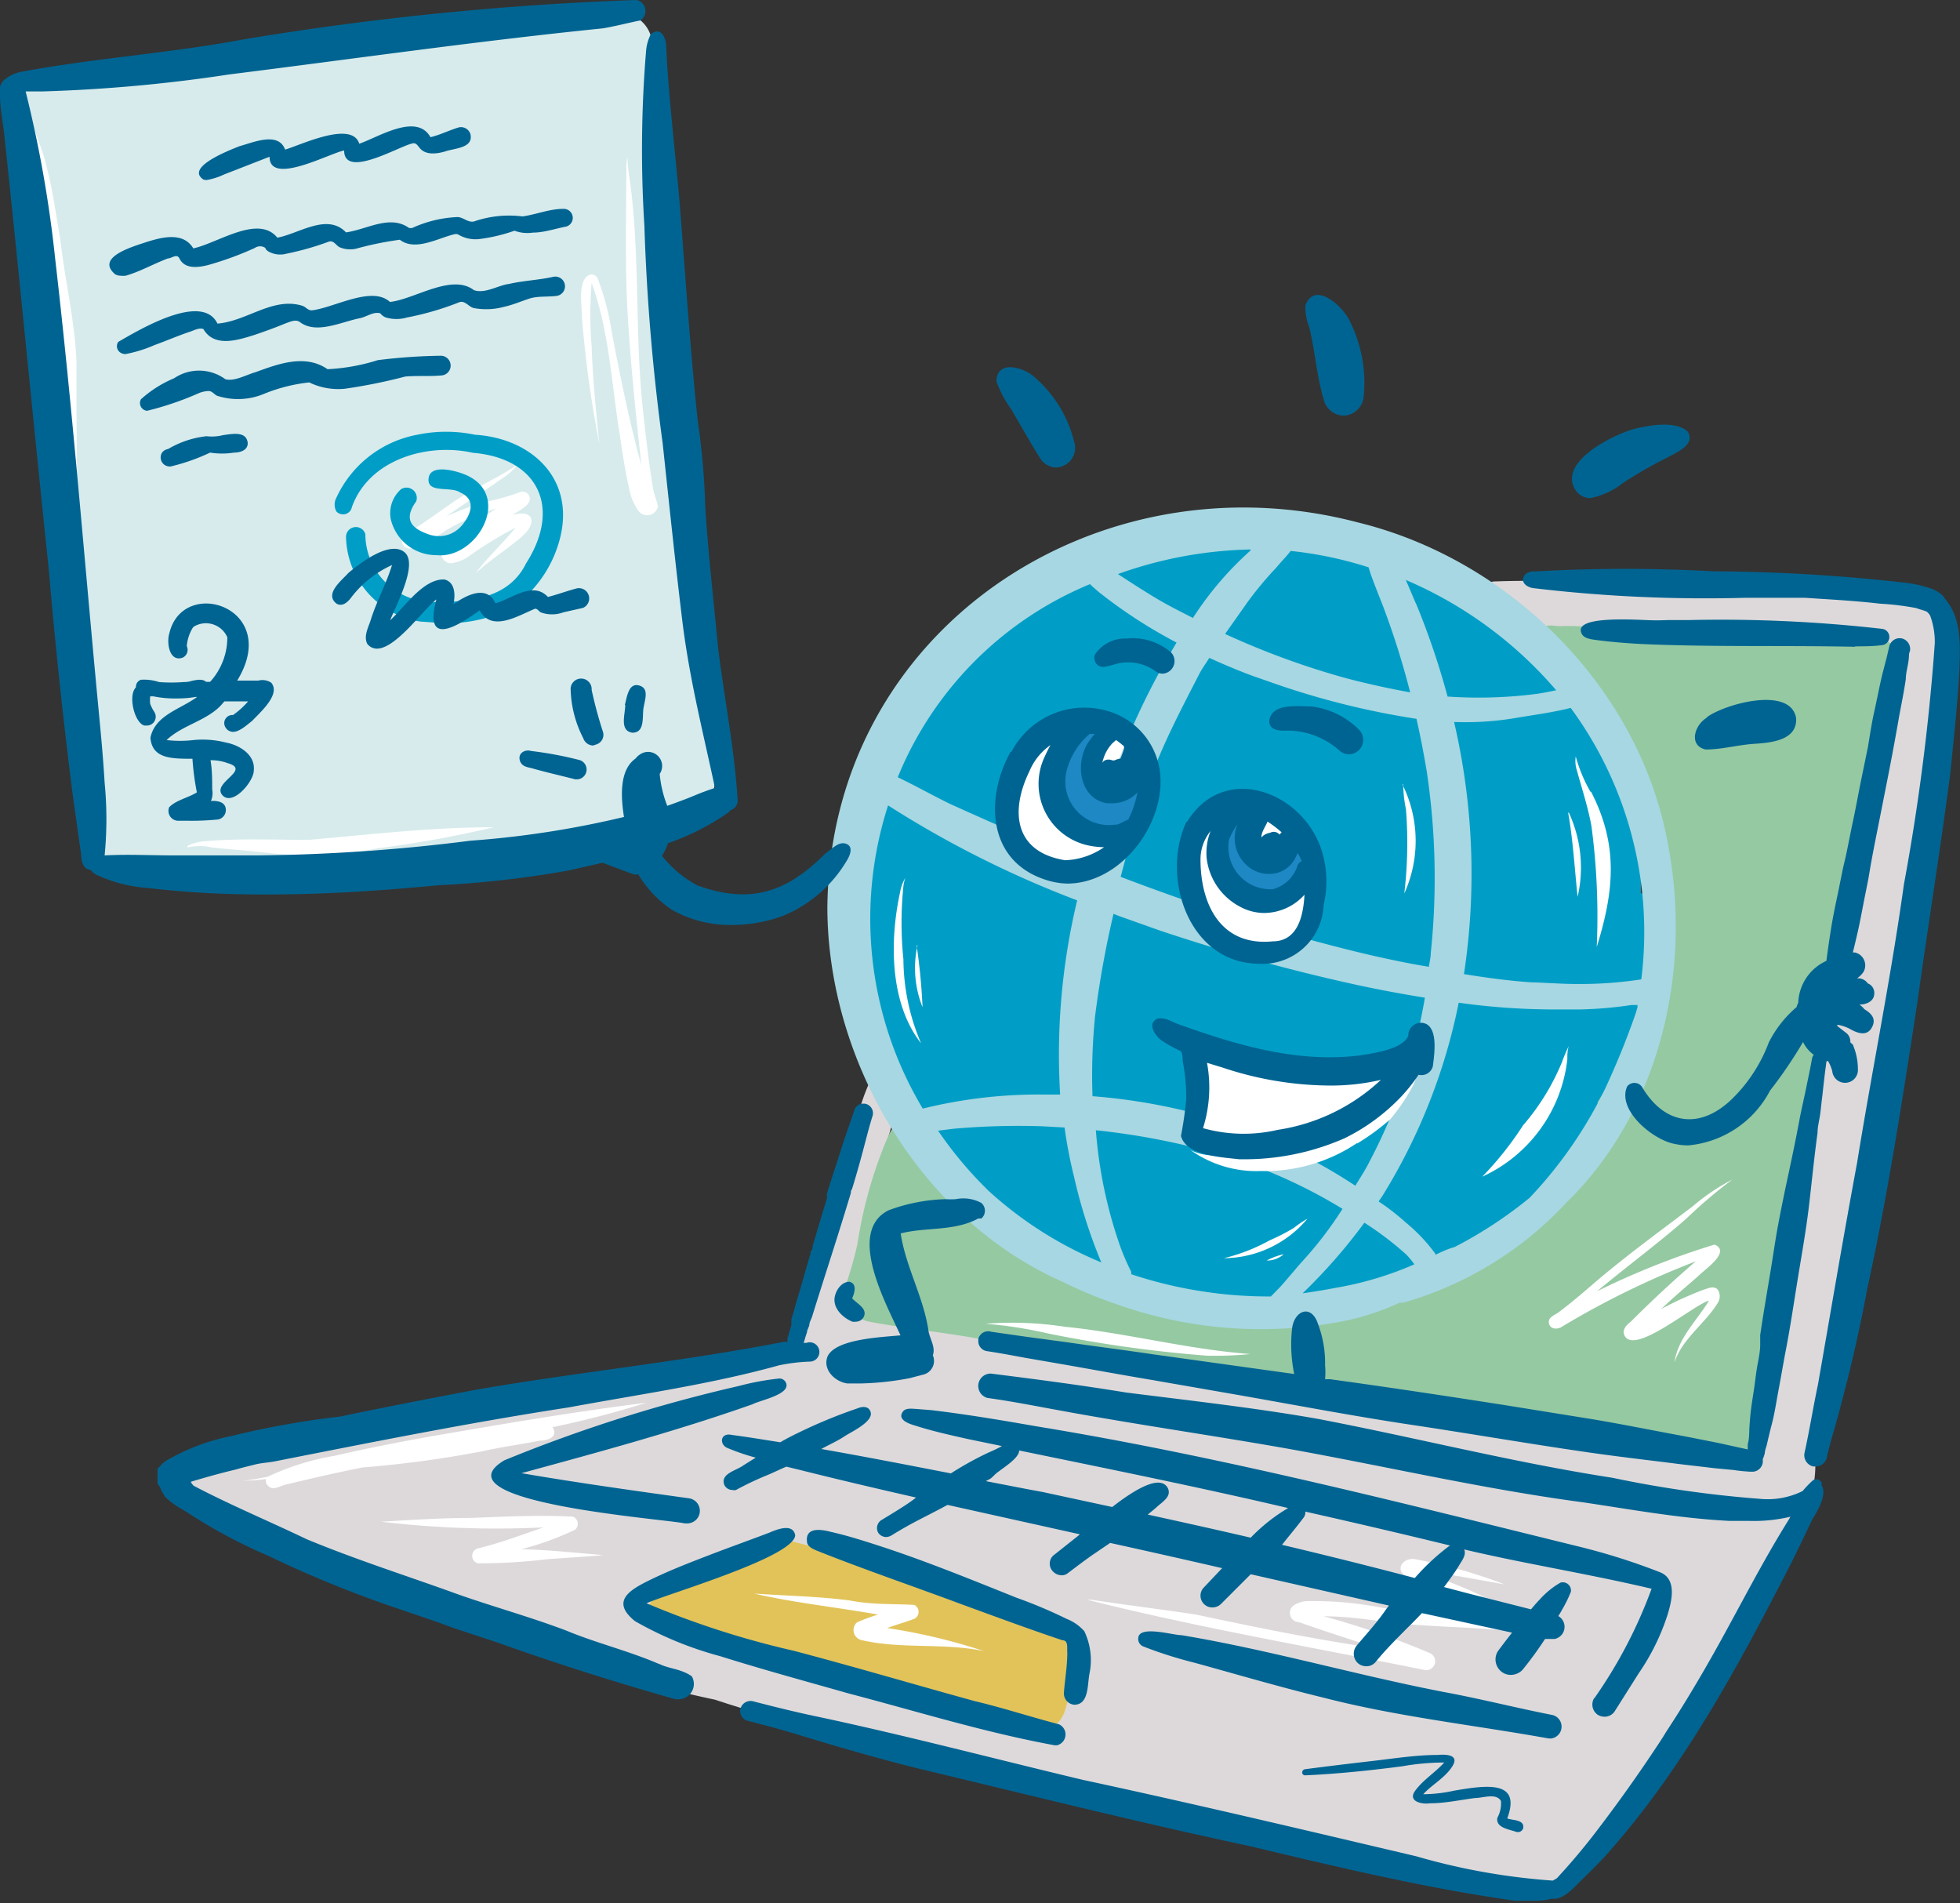
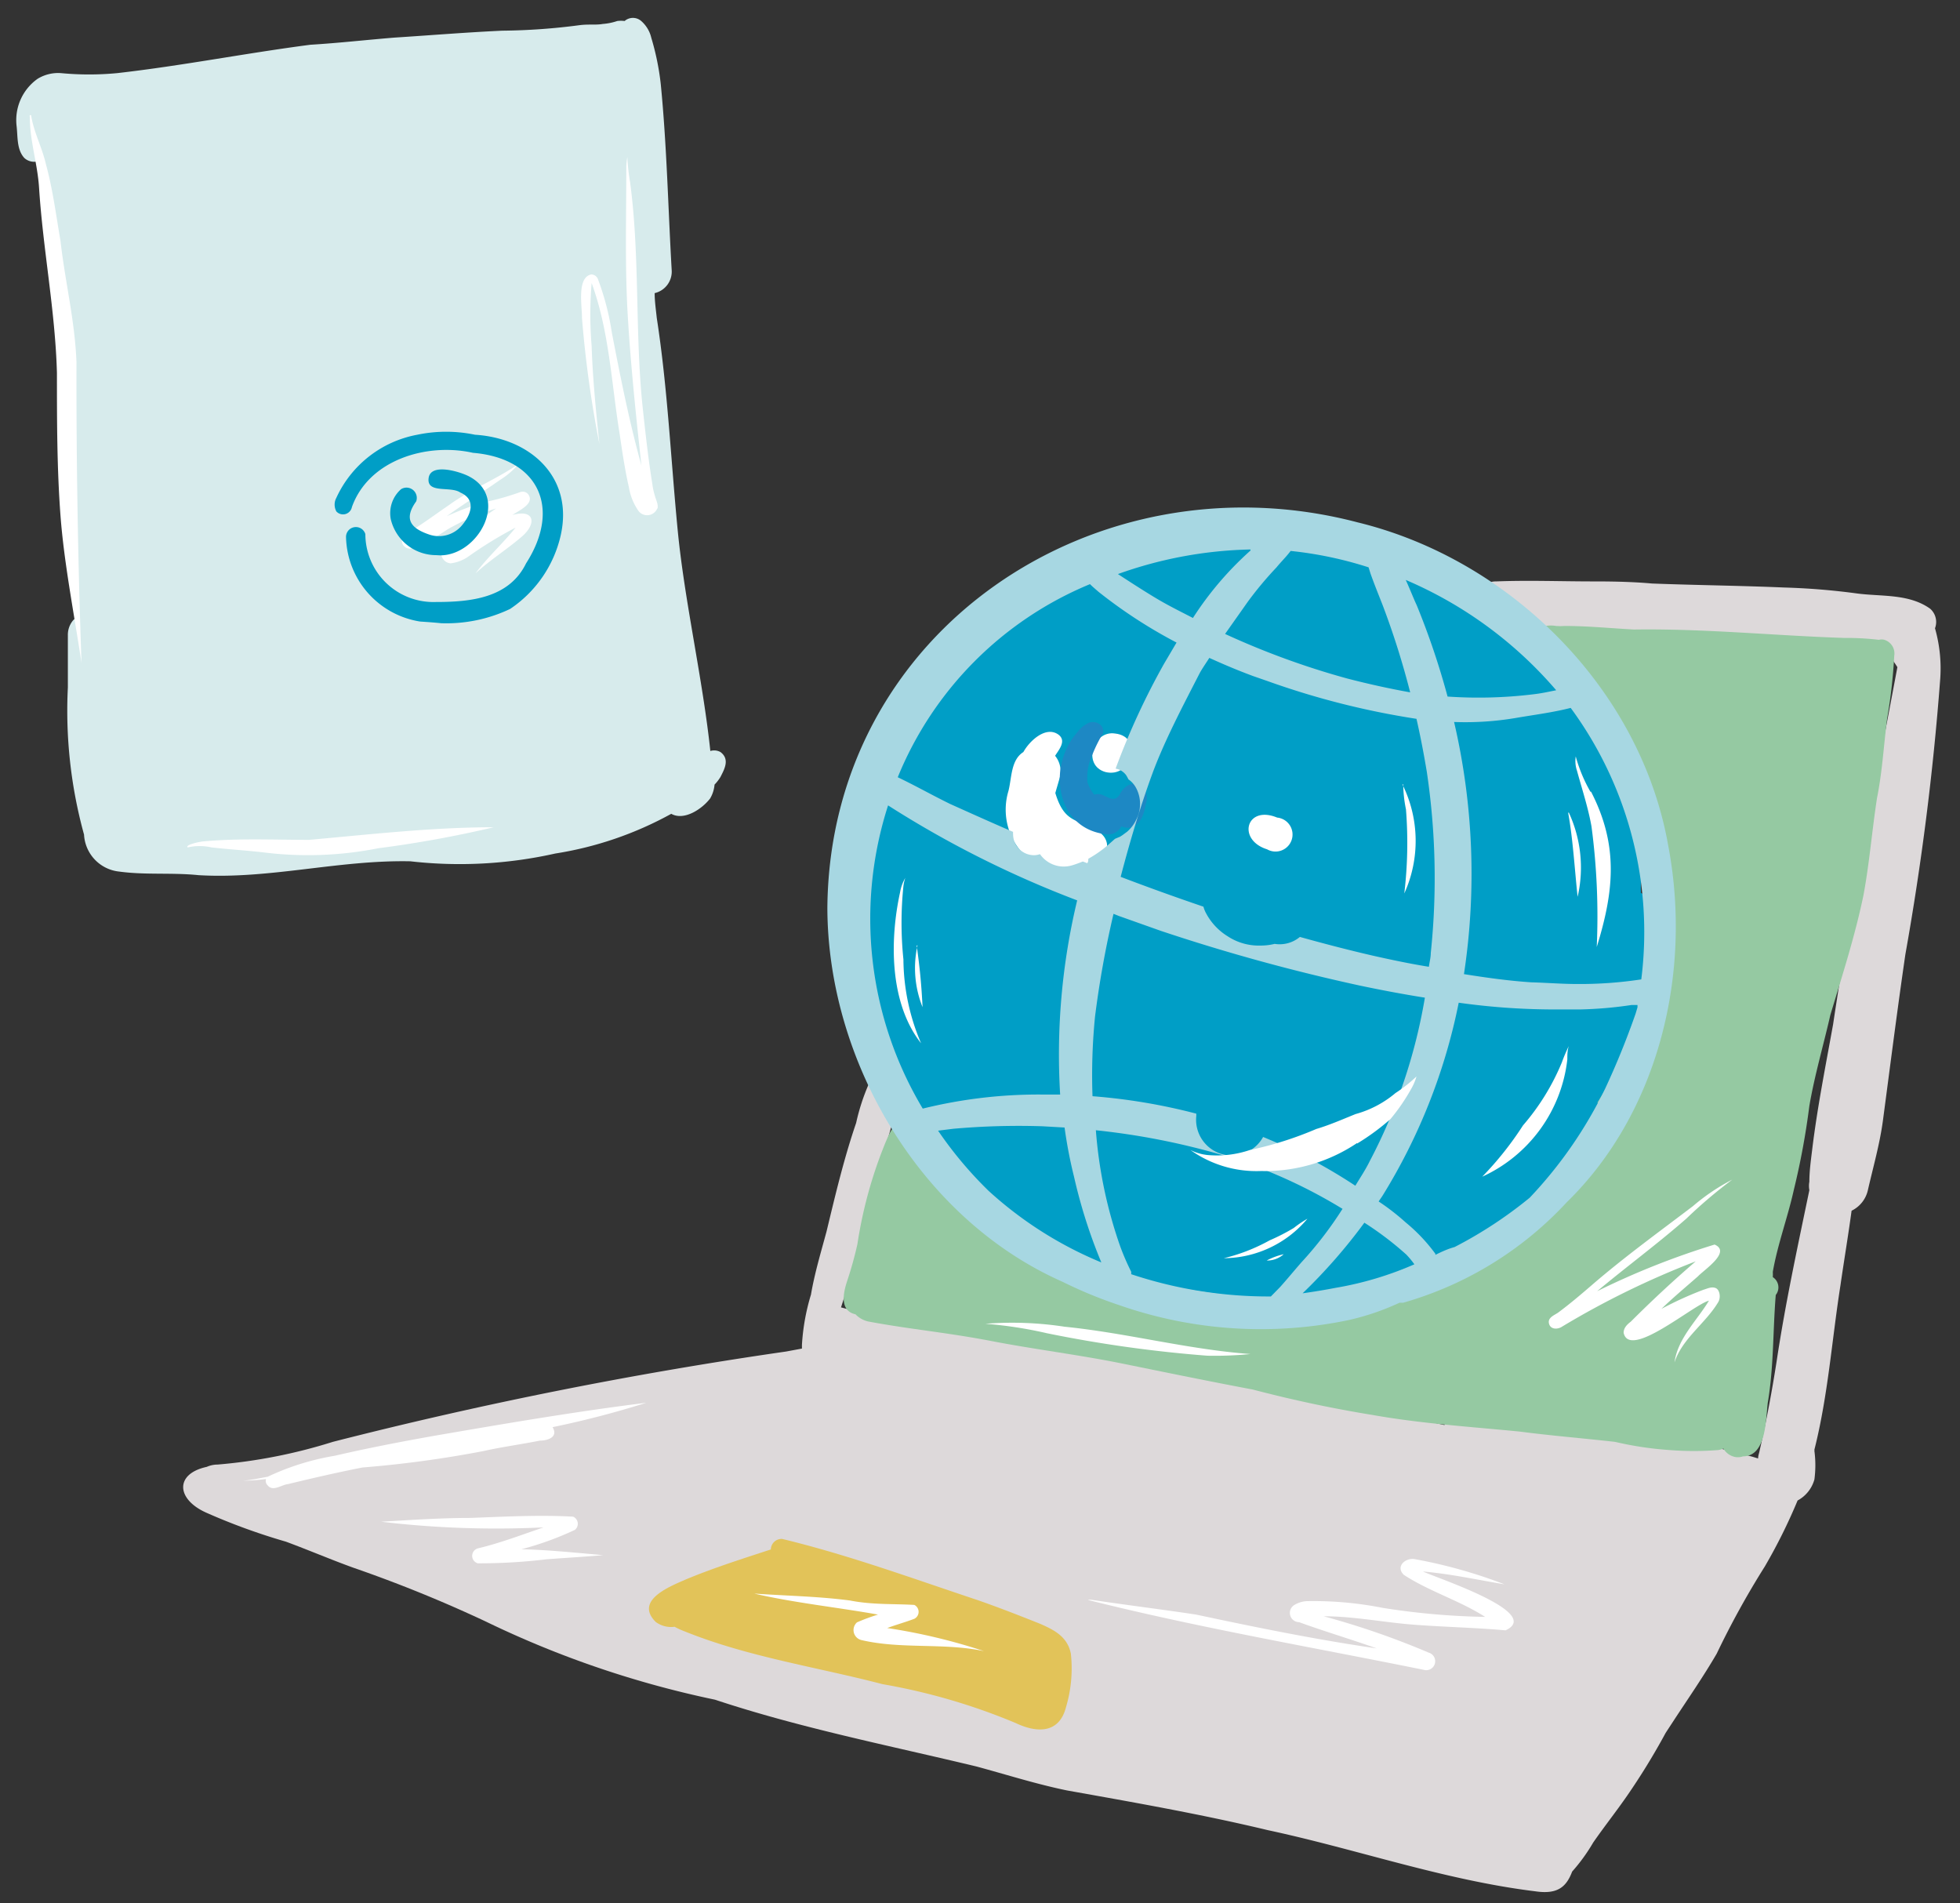
<svg xmlns="http://www.w3.org/2000/svg" viewBox="0 0 93.29 90.57">
  <rect x="0" y="0" width="93.29" height="90.57" fill="#333333" stroke="none" />
  <g id="Слой_2" data-name="Слой 2">
    <g id="Layer_1" data-name="Layer 1">
      <g id="sending_prescriptions" data-name="sending prescriptions">
        <g id="color">
          <path d="M79,44.67a6,6,0,0,1,0,1A7.27,7.27,0,0,1,78.81,47a17.4,17.4,0,0,1-.64,2c-.25.67-.54,1.32-.81,2-.17.41-.3.83-.46,1.25a7.09,7.09,0,0,1-.65,1.29c-.24.4-.49.8-.75,1.18a7.9,7.9,0,0,1-1,1.13c-.31.33-.65.64-1,1s-.69.64-1.06.93a18.28,18.28,0,0,1-2.42,1.58c-.42.21-.83.43-1.25.63a10.92,10.92,0,0,1-1.43.57c-.85.29-1.71.52-2.59.74a22.5,22.5,0,0,1-2.81.55,19.51,19.51,0,0,1-2.41.16h-.48c-.46,0-.91,0-1.37-.07l-1.41-.08-1.4-.1a9.46,9.46,0,0,1-1.4-.21,17.38,17.38,0,0,1-2.77-1,12.6,12.6,0,0,1-1.38-.68c-.41-.23-.79-.5-1.19-.75A10.74,10.74,0,0,1,46,57.06c-.32-.37-.62-.75-.93-1.14s-.6-.84-.89-1.27-.5-.7-.73-1.07a15.32,15.32,0,0,1-.76-1.37c-.43-.91-.86-1.82-1.25-2.74a15.69,15.69,0,0,1-.93-2.73,8.93,8.93,0,0,1-.23-1.45c0-.49,0-1,0-1.46A11.62,11.62,0,0,1,40.61,41a17.3,17.3,0,0,1,.91-2.43c0-.11.07-.22.11-.32a26.77,26.77,0,0,1,1-2.57,11.43,11.43,0,0,1,.67-1.12c.24-.36.48-.72.73-1.07a18.08,18.08,0,0,1,3.47-3.83c.66-.52,1.36-1,2-1.46.38-.25.76-.5,1.15-.73s.75-.39,1.12-.57.65-.31,1-.44a8.6,8.6,0,0,1,1-.31c.3-.08.61-.14.92-.2s.73-.14,1.09-.19a13.35,13.35,0,0,1,2-.13,14.3,14.3,0,0,1,1.76.15c.44,0,.88.09,1.31.15s.83.17,1.24.26l1.26.25c.41.09.81.22,1.22.33h0a6.1,6.1,0,0,1,1.13.11,5,5,0,0,1,1.2.41c.74.34,1.48.66,2.21,1a9.19,9.19,0,0,1,1.11.61c.32.2.62.42,1,.61s.67.35,1,.52.76.43,1.13.67a8.67,8.67,0,0,1,1.11.8,8.44,8.44,0,0,1,.93,1,11.18,11.18,0,0,1,.86,1.07,9.13,9.13,0,0,1,.68,1.17,10.68,10.68,0,0,1,1,2.48,8,8,0,0,1,.17,1.21c0,.4,0,.81,0,1.06v.15c0,.32,0,.64,0,1l0,1c0,.29,0,.57,0,.85a.62.62,0,0,1,.33.49v0a4.52,4.52,0,0,1,.21.62A9.37,9.37,0,0,1,79,44.67Z" style="fill: #009ec6" />
          <path d="M92.34,32.42a129.55,129.55,0,0,1-1.65,13c-.4,2.75-.71,5.21-1.07,7.92-.15,1.11-.46,2.19-.71,3.28a1.44,1.44,0,0,1-.78,1c-.16,1.18-.36,2.37-.53,3.55-.41,2.61-.59,5.25-1.24,7.82a.13.13,0,0,1,0,.06,5.17,5.17,0,0,1,0,1.36,1.63,1.63,0,0,1-.8,1A26.28,26.28,0,0,1,84,74.55a40.83,40.83,0,0,0-2.29,4.15c-.64,1.1-1.37,2.15-2.07,3.22l-.36.55h0a32.31,32.31,0,0,1-1.84,3c-.52.75-1.09,1.47-1.61,2.22a8.57,8.57,0,0,1-1,1.38c-.27.71-.67,1.1-1.75.94-4.33-.53-8.48-2-12.73-2.91-3.17-.76-6.37-1.32-9.56-1.89-1.46-.3-2.87-.75-4.31-1.14-4.16-1-8.38-1.83-12.45-3.18A47.07,47.07,0,0,1,23.1,77.16a64.47,64.47,0,0,0-6.28-2.55c-1.08-.39-2.13-.84-3.21-1.24A29.73,29.73,0,0,1,9.84,72c-1.46-.64-1.53-1.86,0-2.19a1.31,1.31,0,0,1,.52-.11,25.2,25.2,0,0,0,5.48-1.08,205.89,205.89,0,0,1,21.58-4.3l.75-.14V64a10.26,10.26,0,0,1,.43-2.39c.17-1,.47-2,.74-3,.42-1.74.83-3.48,1.41-5.17a10,10,0,0,1,.6-1.85.74.74,0,0,1,1.41.37,15,15,0,0,1-.63,2.63c-.23,1-.47,1.9-.73,2.85-.43,1.6-.86,3.21-1.37,4.78l.23.06c.83.16,1.67.3,2.5.48A67.39,67.39,0,0,0,53.56,64.4a22.73,22.73,0,0,1,4.67,1.06,5.25,5.25,0,0,1,.52.17c3.36.67,6.7,1.45,10,2.19a1.47,1.47,0,0,1,1.3-.67c1.22.07,2.44.14,3.65.29a72.86,72.86,0,0,1,9.72,1.89l.26.08c0-.14.06-.28.08-.41.32-1.39.58-2.79.8-4.2.41-2.74,1-5.46,1.56-8.16a1.07,1.07,0,0,1,0-.4c0-.5.07-1,.13-1.49.24-2,.64-4,1-6,.85-5.69,2-11.33,3.06-17-.26-.41-.57-.8-.84-1.2h-.12c-1.87-.17-3.74,0-5.61-.06-1.36-.06-2.72-.19-4.07-.34a5.07,5.07,0,0,1-1.34.16c-.69,0-1.39,0-2.08,0-1,0-2-.07-3-.14-.49,0-1.32,0-1.32-.66-.36-.22-.83-.36-.93-.8l-.08,0a.46.46,0,0,1-.39-.27c-.21-.46.25-.78.68-.77,1.54-.06,3.08,0,4.61,0h0c.52,0,1.71,0,2.81.1h0c2.09.08,4.19.1,6.28.19a32.79,32.79,0,0,1,3.45.28c1.17.16,2.49,0,3.51.73a.84.84,0,0,1,.23.93A7,7,0,0,1,92.34,32.42Z" style="fill: #ddd9da" />
          <g>
            <path d="M52.61,36.74c-1.11-.32-.59-2,.47-1.83C54.44,35.06,53.87,37.06,52.61,36.74Z" style="fill: #fff" />
            <path d="M60.31,40.42c-1.44-.45-1-2.12.48-1.51A.81.81,0,1,1,60.31,40.42Z" style="fill: #fff" />
-             <path d="M62.37,42.26a.79.79,0,0,0-1.3.17,3.2,3.2,0,0,0-.29.51,1.08,1.08,0,0,0-.55-.09c-.4,0-.88.25-1.24,0a5,5,0,0,1-.89-2.75c0-.25,0-.5,0-.75-.21-.64-1-.35-1.23.15-1.14,2.1.11,5.62,2.74,5.66a2.56,2.56,0,0,0,.95-.19,1.67,1.67,0,0,0,.63-.11C62.23,45,62.87,43,62.37,42.26Z" style="fill: #fff" />
            <path d="M49.5,41.25A3.08,3.08,0,0,1,48,37.64c.16-.63.11-1.47.71-1.85.29-.53,1.08-1.27,1.68-.82.38.3,0,.72-.17,1a1.17,1.17,0,0,1,.23,1c-.07.26-.15.52-.22.77.46,1.53,1.1,1.18,2.15,1.91a.79.79,0,0,1,.31.52C52.76,41.53,50.35,41.65,49.5,41.25Z" style="fill: #fff" />
-             <path d="M57.47,54.1c-.6-.42-.28-1.24-.28-1.84s-.4-2,.61-2.07a2.23,2.23,0,0,1,.9.38,15,15,0,0,0,3.48.33,16.2,16.2,0,0,0,2.09,0,4.59,4.59,0,0,0,1,0,.49.49,0,0,1,.59.15c.41.61-.48,1-1,1.12-.71,1.44-2.56,1.79-4,1.62a9.2,9.2,0,0,1-2.66.38A1.15,1.15,0,0,1,57.47,54.1Z" style="fill: #fff" />
            <path d="M53.35,37.71c-.25.5-.51.28-.9.11a.58.58,0,0,0-.37,0,2.19,2.19,0,0,1-.32-.58A2.57,2.57,0,0,1,52,35.9a6.53,6.53,0,0,1,.5-1c.1-.45-.46-.68-.79-.44a1.41,1.41,0,0,0-.44.4c-1.46,1.66-1,4.65,1.46,4.85a.7.7,0,0,0,.64-.38h0c.71.27,1.06-.38,1.15-1C54.84,37.43,53.88,36.88,53.35,37.71Z" style="fill: #1d88c4" />
-             <path d="M60.08,42.78A2.62,2.62,0,0,1,58,39.84c.06-.37.15-.88.56-1,.82-.13.53.93.74,1.4.28.74.54,1.32,1.43.93.23-.49.66-1.24,1.31-.88.46.26.31.8.15,1.2A2,2,0,0,1,60.08,42.78Z" style="fill: #1d88c4" />
          </g>
          <g>
            <path d="M34.29,35.79c.46.34.19.82,0,1.19a2,2,0,0,1-.28.36,1.55,1.55,0,0,1-.21.66c-.4.52-1.25,1.07-1.85.73a16.82,16.82,0,0,1-5.52,1.89,20.79,20.79,0,0,1-6.9.37c-3.42-.07-6.7.86-10.08.66-1.25-.13-2.52,0-3.77-.17A1.87,1.87,0,0,1,4,39.72a22.16,22.16,0,0,1-.77-7l0-2.49a1.07,1.07,0,0,1,.26-.72,1,1,0,0,1,.2-.16c-.15-1.83-.3-3.66-.39-5.49-.18-2.38,0-4.75,0-7.13,0-.44,0-.89,0-1.33-.28-1.32-.57-2.63-.87-3.95S1.94,9,1.79,7.68a.69.69,0,0,1-.63-.16C.79,7.12.85,6.51.79,6a2.41,2.41,0,0,1,1-2.25A1.87,1.87,0,0,1,2.9,3.48a14.13,14.13,0,0,0,2.68,0c3.08-.35,6.12-.95,9.19-1.35,1.33-.08,2.65-.23,4-.34,1.71-.11,3.42-.25,5.14-.33a29.88,29.88,0,0,0,3.66-.26c.45-.06.79,0,1.12-.06A2.79,2.79,0,0,0,29.38,1a1.37,1.37,0,0,1,.35,0A.6.6,0,0,1,30.52,1,1.52,1.52,0,0,1,31,1.8,12.35,12.35,0,0,1,31.45,4c.29,2.94.35,5.9.52,8.85a1.05,1.05,0,0,1-.81,1.1c0,.4.06.79.1,1.18.52,3.36.67,6.76,1,10.14s1.18,7,1.55,10.47A.62.62,0,0,1,34.29,35.79Z" style="fill: #d7ebec" />
            <path d="M48.34,82A29.36,29.36,0,0,0,42,80.15c-3.14-.82-6.39-1.29-9.41-2.51a3.51,3.51,0,0,1-.48-.22,1.23,1.23,0,0,1-.9-.23c-1-1,.58-1.65,1.38-2,1.33-.56,2.73-1,4.1-1.45a.51.51,0,0,1,.54-.5h0c3.16.76,6.29,1.91,9.33,2.92,1,.35,2,.74,2.95,1.12.71.31,1.3.63,1.46,1.42a6.45,6.45,0,0,1-.23,2.54C50.42,82.5,49.37,82.49,48.34,82Z" style="fill: #e2c359" />
            <path d="M82.59,69.34a.83.83,0,0,1-.56-.4,1,1,0,0,1-.25.07,14.84,14.84,0,0,1-2.31,0,16.32,16.32,0,0,1-2.6-.39c-1.51-.17-3-.29-4.54-.49-2.34-.23-4.7-.38-7-.79-1.92-.31-3.83-.72-5.7-1.21-2.07-.39-4.12-.81-6.18-1.23s-4.2-.68-6.27-1.08-3.89-.56-5.86-.93a1.2,1.2,0,0,1-.6-.34c-.76-.17-.59-1-.4-1.58a17.63,17.63,0,0,0,.49-1.76,21,21,0,0,1,1.35-4.87c.18-.41.46-1.13,1-.91s.28.82.18,1.24a11.39,11.39,0,0,1,1.2,1c.86.69,1.78,1.29,2.63,2,.3.25.69.47.85.85a.64.64,0,0,1,.06.18c.39.19.78.38,1.18.55a22.94,22.94,0,0,0,4.09,1.55,14.69,14.69,0,0,0,2.63.49c1.11.15,2.21.35,3.32.45a.61.61,0,0,0,.55.38h0l1.07,0c.38,0,.76,0,1.13-.06H62c.47,0,.93-.11,1.4-.2s.91-.17,1.36-.28l-.08,0,.17,0-.06,0,.25-.07A9.09,9.09,0,0,0,66.29,61c.38-.16.76-.32,1.14-.5.8-.38,1.57-.85,2.34-1.28h0a16.84,16.84,0,0,0,1.55-.89c.38-.26.75-.52,1.1-.81a11.21,11.21,0,0,0,.93-.89c.32-.34.62-.68.91-1,.14-.17.26-.34.39-.52l.19-.29a8.31,8.31,0,0,0,.7-.95c.11-.19.23-.38.33-.58s.1-.21.14-.31a.62.62,0,0,0,.09-.37.17.17,0,0,0-.07-.14A12.73,12.73,0,0,0,77.59,49V49a1.35,1.35,0,0,0,.19-.33c.09-.2.18-.42.25-.63a13.56,13.56,0,0,0,.37-1.39,11.74,11.74,0,0,0,.24-2.36c0-.38,0-.77,0-1.16s0-.78-.07-1.17c0-.09,0-.18,0-.27s0-.44,0-.66V41c0-.16,0-.32,0-.49v.07a11.74,11.74,0,0,0-.33-1.69c-.06-.26-.14-.53-.21-.79s-.22-.75-.35-1.12c-.08-.21-.17-.42-.26-.62s-.19-.41-.3-.61a12.85,12.85,0,0,0-1.35-1.93.43.43,0,0,0-.16-.14c-.26-.49-.51-1-.78-1.47a1.36,1.36,0,0,1-.38-1.11h0c-.73-.15-1.23-.35-1.34-.61a.5.5,0,0,1,.2-.63,1.45,1.45,0,0,1,.75-.07,2.84,2.84,0,0,0,.41,0c1.1,0,2.2.11,3.3.17,3.34-.05,6.67.29,10,.4a13.19,13.19,0,0,1,1.66.09.47.47,0,0,1,.26,0,.68.68,0,0,1,.47.76,25.36,25.36,0,0,1-.34,3c-.16,1.26-.23,2.53-.48,3.77-.24,1.55-.36,3.11-.65,4.65-.4,1.92-1,3.78-1.57,5.67-.33,1.45-.75,2.87-1,4.33a35.74,35.74,0,0,1-.74,4c-.29,1.31-.77,2.58-1,3.9a2.29,2.29,0,0,1,0,.25.58.58,0,0,1,.14.85c-.14,1.74-.09,3.41-.38,5.13-.1.83-.07,2.55-1.18,2.55A.71.71,0,0,1,82.59,69.34Z" style="fill: #95c9a2" />
          </g>
        </g>
        <g id="outline">
          <path d="M79.4,40.23c-1.32-7.47-7.54-13.61-14.78-15.37C52.17,21.59,39.49,30,39.38,43.21,39.4,50.49,43.79,58,50.57,61a21.19,21.19,0,0,0,2.75,1.13,20.43,20.43,0,0,0,10.89.69,12,12,0,0,0,2.4-.82l.17,0a16.9,16.9,0,0,0,7.79-4.78C78.9,53,80.57,46.38,79.4,40.23Zm-1.28,6.38a19.39,19.39,0,0,1-3.05.22c-.72,0-1.45-.06-2.18-.08-1.07-.07-2.14-.22-3.21-.39a31.83,31.83,0,0,0-.47-12,14.39,14.39,0,0,0,2.93-.19c.87-.15,1.76-.26,2.62-.48A18,18,0,0,1,78.12,46.61ZM64.51,56.43a25.52,25.52,0,0,0-4.39-2.32,1.7,1.7,0,0,1-3.18-1V53A28,28,0,0,0,52,52.17a28.19,28.19,0,0,1,.12-3.79A47.11,47.11,0,0,1,53,43.49l.25.1,2,.71a90.27,90.27,0,0,0,9.5,2.61c1,.21,2,.4,3.07.57a25.88,25.88,0,0,1-2.63,7.79C65,55.66,64.74,56.05,64.51,56.43Zm-.94,4.86c-.52.1-1,.18-1.57.26a26.11,26.11,0,0,0,2.94-3.36,15.24,15.24,0,0,1,2,1.52,4.22,4.22,0,0,1,.38.46A16,16,0,0,1,63.57,61.29Zm-1.63-1.21c-.34.39-.67.79-1,1.16l-.45.46a20.7,20.7,0,0,1-6.65-1.06.5.5,0,0,0,0-.12,11.45,11.45,0,0,1-.52-1.2,21.55,21.55,0,0,1-1.16-5.53v0a34.24,34.24,0,0,1,5.81,1.12,24.52,24.52,0,0,1,5.78,2.53l.15.09A17.84,17.84,0,0,1,61.94,60.08Zm3.4-14.6c-1.17-.27-2.32-.57-3.47-.89l0,0a1.5,1.5,0,0,1-1.2.33A2.74,2.74,0,0,1,60,45h0a2.69,2.69,0,0,1-1.58-.45,2.85,2.85,0,0,1-1-1.06,1.43,1.43,0,0,1-.14-.34c-1.32-.45-2.63-.92-3.94-1.42.43-1.64.91-3.27,1.49-4.86s1.47-3.27,2.28-4.85c.14-.25.3-.47.45-.71.68.31,1.37.6,2.07.86l.72.25a38.17,38.17,0,0,0,7.07,1.79c.19.83.35,1.67.49,2.51a34.26,34.26,0,0,1,.19,8.64c0,.21-.06.43-.09.65C67.13,45.87,66.23,45.68,65.34,45.48Zm8.73-12.63c-.35.07-.71.15-1.07.19a21.58,21.58,0,0,1-4.1.11,36.49,36.49,0,0,0-1.47-4.35c-.12-.25-.3-.71-.52-1.2A19.51,19.51,0,0,1,74.07,32.85ZM65.14,27l.09.29c.18.51.38,1,.58,1.51a38.38,38.38,0,0,1,1.31,4.15c-1-.18-2-.4-3-.66a37.75,37.75,0,0,1-5.81-2.12l1.08-1.53A17.09,17.09,0,0,1,60.76,27c.21-.26.47-.51.67-.78A18.2,18.2,0,0,1,65.14,27Zm-5.62-.8a15.62,15.62,0,0,0-2.74,3.21c-.54-.28-1.09-.55-1.62-.86s-1.31-.81-1.95-1.23A19.81,19.81,0,0,1,59.52,26.15ZM51.88,27.8c.15.15.3.27.4.36A23.34,23.34,0,0,0,56,30.58c-.2.34-.4.68-.59,1a34.85,34.85,0,0,0-2.31,5,.79.79,0,0,1,.5.31,2,2,0,0,1,.11.2,1.16,1.16,0,0,1,.37.42,1.62,1.62,0,0,1,0,1.5,1.72,1.72,0,0,1-.43.57l-.23.17-.11.07-.24.1-.27.24a5.63,5.63,0,0,1-1,.71c0,.07,0,.14-.05.21l-.21-.08c-.18.07-.36.14-.54.19a1.38,1.38,0,0,1-1.5-.54.87.87,0,0,1-.28.05,1,1,0,0,1-1-1,.41.41,0,0,1,0-.11c-1-.43-2-.88-3-1.33-.84-.41-1.65-.87-2.49-1.27A16.81,16.81,0,0,1,51.88,27.8ZM42.27,38.33a48.94,48.94,0,0,0,9,4.52,31.47,31.47,0,0,0-.81,9.24l-.87,0a23,23,0,0,0-5.67.67A17.58,17.58,0,0,1,42.27,38.33Zm4.78,18.34a18.66,18.66,0,0,1-2.4-2.86l.72-.09a35.21,35.21,0,0,1,4.24-.12l1.06.06A22.13,22.13,0,0,0,51.12,56a24.8,24.8,0,0,0,1.3,4.08A18.32,18.32,0,0,1,47.05,56.67Zm21.27,3a8.17,8.17,0,0,0-1.41-1.49c-.41-.37-.85-.71-1.29-1,.06-.1.14-.2.2-.3a27.79,27.79,0,0,0,3.61-9.16,32.89,32.89,0,0,0,4.31.32c.5,0,1,0,1.51,0a19.27,19.27,0,0,0,2.4-.21l.29,0s0,.07,0,.11l-.09.3a38.1,38.1,0,0,1-1.45,3.57,20.58,20.58,0,0,1-3.59,5.19,20.28,20.28,0,0,1-3.58,2.35C68.93,59.43,68.62,59.57,68.32,59.72Z" style="fill: #a7d7e2" />
          <path d="M79.7,64.84c.16-1.16,1.08-2,1.64-2.94-.74.19-3.78,2.82-4.06,1.53,0-.24.17-.4.34-.53,1-1,2-1.93,3.09-2.87a40.53,40.53,0,0,0-6.35,3.1c-.2.14-.55.16-.63-.13s.24-.4.43-.53c.54-.4,1.06-.84,1.57-1.28,1.56-1.35,3.22-2.55,4.85-3.79a9.73,9.73,0,0,1,1.87-1.26A22.91,22.91,0,0,0,80.26,58c-1.37,1.2-2.84,2.28-4.24,3.45a37.16,37.16,0,0,1,5.59-2.22c.81.35-.5,1.2-.79,1.51-.58.51-1.17,1-1.74,1.55a17,17,0,0,1,2-.91c.18-.05.38-.16.58-.08s.26.47.11.69C81.16,63,80.07,63.7,79.7,64.84Zm-4-27.16A7.17,7.17,0,0,1,75,36h0a1.44,1.44,0,0,0,.06.68c.24.88.53,1.75.69,2.65A32.41,32.41,0,0,1,76,45.07C76.82,42.42,77.05,40.24,75.73,37.68Zm-1.06,1c.23,1.27.31,2.71.45,4A6.22,6.22,0,0,0,74.67,38.67ZM74.6,50.42c0-.21,0-.43.07-.64a7.94,7.94,0,0,0-.33.78,11,11,0,0,1-1.85,3A15.61,15.61,0,0,1,70.55,56,7,7,0,0,0,74.6,50.42Zm-10,4a11.05,11.05,0,0,0,1.58-1.16,9.31,9.31,0,0,0,1-1.46,2.56,2.56,0,0,0,.24-.57,6.86,6.86,0,0,1-1,.79,5,5,0,0,1-1.9,1c-.62.25-1.23.52-1.87.71a16.78,16.78,0,0,1-3.16,1,4.88,4.88,0,0,1-2,.24,2.34,2.34,0,0,1-.83-.24s0,0,0,0,0,0,0,0a5.42,5.42,0,0,0,3.37,1A7.86,7.86,0,0,0,64.59,54.4ZM62.23,58a5.31,5.31,0,0,0-.65.44,9.58,9.58,0,0,1-1.15.59,8.66,8.66,0,0,1-2.18.85A5.24,5.24,0,0,0,62.23,58ZM61.1,59.69a3.18,3.18,0,0,0-.81.3A1.18,1.18,0,0,0,61.1,59.69ZM43,45.66a17,17,0,0,1,0-3.49,1.83,1.83,0,0,1,.09-.39,2,2,0,0,0-.25.69c-.5,2.29-.5,5.28,1,7.18A10.26,10.26,0,0,1,43,45.66Zm.67-.67a5,5,0,0,0,.24,2.94A29.12,29.12,0,0,0,43.63,45Zm23.12-7.66a6.1,6.1,0,0,0,.13,1.19,20.31,20.31,0,0,1-.08,4A6.05,6.05,0,0,0,66.75,37.33ZM42.23,77.48c.43-.16.87-.28,1.29-.44a.37.37,0,0,0,0-.66c-1-.06-2,0-3.06-.21-1.52-.2-3-.22-4.56-.33,1.89.44,4,.66,5.89,1a9.16,9.16,0,0,0-1,.37.49.49,0,0,0,.2.84c1.91.45,3.93.12,5.85.53A28.05,28.05,0,0,0,42.23,77.48ZM13.71,70.63c1.15-.28,2.37-.56,3.54-.79A53,53,0,0,0,23,69.06c.89-.2,1.8-.32,2.7-.5.36,0,.89-.16.6-.64a44.9,44.9,0,0,0,4.46-1.16c-3.39.42-6.77,1-10.14,1.58-1.57.28-3.13.58-4.68.94a12.12,12.12,0,0,0-3.2,1c-.39.07-.79.16-1.18.19h0s0,0,0,0,0,0,0,0a10,10,0,0,0,1.1-.08v0a.3.3,0,0,0,.09.31C13,71,13.4,70.66,13.71,70.63ZM26,74.21c.9-.07,1.83-.12,2.71-.2-1.29-.11-2.59-.25-3.89-.28a14.79,14.79,0,0,0,2.54-.92.37.37,0,0,0-.08-.63c-1.62-.09-3.27,0-4.9.06-1.4,0-2.87.1-4.24.18a46.41,46.41,0,0,0,7.73.27c-1,.34-2.07.75-3.13,1a.37.37,0,0,0,0,.71A26.8,26.8,0,0,0,26,74.21ZM68,78.65a38.27,38.27,0,0,0-5-1.73c1.43,0,2.85.29,4.28.4s2.92.14,4.38.27c1.82-.84-3.34-2.51-3.93-2.8,1.3.11,2.61.4,3.88.61a23.67,23.67,0,0,0-4.28-1.2c-.45-.07-.92.36-.51.75,1.21.79,2.63,1.21,3.87,2a34.69,34.69,0,0,1-4.88-.43,16.9,16.9,0,0,0-3.61-.32,1.26,1.26,0,0,0-.57.17.44.44,0,0,0,.2.83c1.21.44,2.49.82,3.7,1.25-2.89-.42-5.74-1-8.6-1.61-1.65-.25-3.3-.45-4.95-.7a.78.78,0,0,0-.21,0s0,0,0,0c5.29,1.33,10.68,2.25,16,3.33A.41.41,0,0,0,68,78.65ZM59.52,64.44c-3-.22-5.87-1-8.85-1.3A16.44,16.44,0,0,0,46.9,63a19.78,19.78,0,0,1,2.93.45,61.85,61.85,0,0,0,7.64,1.07A17.42,17.42,0,0,0,59.52,64.44ZM24.87,25.51c.7-.63.54-1.29-.48-1,.33-.23,1.09-.55.74-1a.34.34,0,0,0-.37-.09,12.55,12.55,0,0,1-1.75.49,13.66,13.66,0,0,0-1.75.66c.83-.6,1.7-1.14,2.54-1.73a3.73,3.73,0,0,0,.85-.72c0-.05-.1,0-.14,0s.08,0,.11,0h0c-1,.69-2.22,1.17-3.24,1.91-.6.41-1.19.85-1.82,1.24-.21.11-.48.23-.43.51a.38.38,0,0,0,.46.32,8.38,8.38,0,0,0,1.7-.9,11,11,0,0,1,2.32-1c-.73.5-1.38,1-2.07,1.59-.18.1-.41.15-.5.36a.48.48,0,0,0,.41.66,1.88,1.88,0,0,0,.88-.35,19.19,19.19,0,0,1,2.21-1.35c-.6.75-1.33,1.4-1.91,2.18C23.32,26.65,24.16,26.13,24.87,25.51ZM18,40.37a54.2,54.2,0,0,0,5.5-1h0c-2.94,0-5.87.34-8.79.6-1.68,0-3.35-.08-5,.07-.11,0-.91.15-.78.29h0v0a2.57,2.57,0,0,1,1.14,0c.8.09,1.61.14,2.42.23A17.11,17.11,0,0,0,18,40.37ZM3.64,17.23c-.08-2-.54-3.81-.76-5.76C2.67,10.25,2.51,9,2.19,7.83,2,7,1.6,6.28,1.48,5.48h0s-.05,0-.06,0a.18.18,0,0,0,0,.1c0,1.14.37,2.22.44,3.37.19,2.94.77,5.85.85,8.8,0,2.22,0,4.55.17,6.8s.65,4.68,1,7C3.71,26.8,3.63,22,3.64,17.23Zm27.65,7c.06-.23-.07-.43-.12-.64a3.15,3.15,0,0,1-.12-.55c-.19-1.17-.32-2.36-.45-3.55-.39-3.6-.13-7.24-.61-10.82a9.62,9.62,0,0,1-.13-1.19,2.56,2.56,0,0,0-.05.55c0,2.32-.07,4.65.07,7s.39,4.75.65,7.12c-.58-2.08-1-4.21-1.41-6.33a12.36,12.36,0,0,0-.67-2.56.35.35,0,0,0-.3-.2c-.71.13-.44,1.53-.45,2.07a53.46,53.46,0,0,0,.83,6c-.16-1.53-.32-3.11-.37-4.66a18.16,18.16,0,0,1,0-3h0c.84,2.29.94,4.76,1.33,7.16.12.81.25,1.72.44,2.54a2.74,2.74,0,0,0,.47,1.16A.52.52,0,0,0,31.29,24.18Z" style="fill: #fff" />
          <g>
            <path d="M20,29.58a4.17,4.17,0,0,1-3.53-4,.47.47,0,0,1,.92-.16,3.24,3.24,0,0,0,3.35,3.23c1.66,0,3.49-.18,4.3-1.84,1.69-2.63.6-5-2.53-5.26-2.18-.49-4.95.32-5.76,2.58a.43.43,0,0,1-.74.21.68.68,0,0,1,0-.65,5.3,5.3,0,0,1,3.85-3,6.7,6.7,0,0,1,2.75,0c2.61.16,4.7,2,4.08,4.78a5.75,5.75,0,0,1-2.41,3.51,7.06,7.06,0,0,1-3.28.68C20.61,29.62,20.29,29.6,20,29.58Zm.95-3.15c1.83,0,3.32-2.75,1.37-3.76-.42-.22-1.83-.66-1.92.09s1.05.36,1.51.68c.78.34.5,1.07.07,1.57a1.43,1.43,0,0,1-1.52.44c-.91-.3-1.26-.74-.65-1.59a.49.49,0,0,0-.72-.58,1.52,1.52,0,0,0-.49,1.43,2.22,2.22,0,0,0,2.15,1.71Z" style="fill: #009ec6" />
-             <path d="M48.12,19.46a5.25,5.25,0,0,1-.69-1.3c0-1,1.15-.72,1.69-.31a5.91,5.91,0,0,1,2,3.15.94.94,0,0,1-.87,1.25A.74.74,0,0,1,50,22.2a.94.94,0,0,1-.53-.45C49,21,48.57,20.22,48.12,19.46ZM63,19a1,1,0,0,0,1,.78H64a1,1,0,0,0,.91-.94,6.57,6.57,0,0,0-.67-3.57c-.32-.69-1.68-1.94-2.11-.72a2.56,2.56,0,0,0,.18,1C62.6,16.73,62.67,17.89,63,19Zm12.73,4.7a3.66,3.66,0,0,0,1.5-.7,20.47,20.47,0,0,1,2.18-1.25c.42-.24,1.28-.58.93-1.2-.57-.55-1.87-.31-2.58-.13-1,.28-3.76,1.63-2.7,3A.89.89,0,0,0,75.68,23.71Zm5.54,10.44c-.59.31-.94,1.33-.09,1.53.77,0,1.54-.22,2.31-.27s2.06-.15,2-1.22C85.23,32.62,82.05,33.51,81.22,34.15ZM12.7,42.57c2.73,0,5.45-.18,8.17-.44a48.29,48.29,0,0,0,6.23-.71l1.58-.36,1.47.55a.59.59,0,0,0,.23,0h0A5.27,5.27,0,0,0,32,43.31a5.66,5.66,0,0,0,2.82.71,7.18,7.18,0,0,0,2.36-.4A6.3,6.3,0,0,0,40.28,41c.16-.25.37-.7,0-.84s-.69.26-1,.46c-1.83,1.85-3.57,2.43-6.08,1.52a5.33,5.33,0,0,1-1.69-1.41,2.5,2.5,0,0,0,.28-.6,11.58,11.58,0,0,0,2.83-1.43,1.17,1.17,0,0,0,.16-.15.46.46,0,0,0,.33-.47c-.15-2.43-.63-4.82-.93-7.24-.21-2.23-.47-4.47-.61-6.71a35.43,35.43,0,0,0-.36-4.11c-.37-3.46-.59-7-.87-10.46-.21-2.44-.51-4.86-.63-7.31,0-.46-.25-1-.73-.63a2.14,2.14,0,0,0-.23.82,57.27,57.27,0,0,0-.08,8.29,100,100,0,0,0,.87,10.36c.3,2.8.59,5.61.93,8.41s1,5.37,1.56,8c-.35.11-.69.24-1,.37s-.84.33-1.27.48a5.43,5.43,0,0,1-.36-1.52.67.67,0,0,0-.8-1,.85.85,0,0,0-.35.27c-.8.56-.69,1.9-.55,2.78a.06.06,0,0,0,0,0,45.34,45.34,0,0,1-7.31,1.13,85.93,85.93,0,0,1-10.14.7c-1.28,0-2.57,0-3.85,0s-2.28-.06-3.42,0a17.78,17.78,0,0,0,0-3.46c-.08-1.38-.22-2.75-.35-4.13-.65-6.92-1.2-13.86-2-20.77a57.8,57.8,0,0,0-1.41-8l.85,0a73.29,73.29,0,0,0,8.86-.81c5.92-.74,11.82-1.59,17.76-2.19.6-.1,1.2-.26,1.8-.38A.54.54,0,0,0,30.3,0,144.31,144.31,0,0,0,11.62,1.87c-3.5.66-7.07.89-10.57,1.54a1.77,1.77,0,0,0-.77.33,0,0,0,0,1,0,0A.71.71,0,0,0,0,4.52c0,.63.13,1.24.2,1.86.74,6.93,1.4,13.87,2.13,20.8.29,3.45.66,6.89,1.09,10.32.13,1,.28,2,.41,2.94.06.29,0,.64.25.87a.57.57,0,0,0,.25.1.66.66,0,0,0,.28.23,6.81,6.81,0,0,0,2.43.62q1.71.2,3.42.27C11.22,42.56,12,42.57,12.7,42.57Zm-2.88-34a3.08,3.08,0,0,0,.83-.26l2.18-.85c0,1.39,2.82-.15,3.55-.3,0,1.35,2.53-.15,3.2-.32.22-.08.28.07.41.22s.43.37,1.19.15c.44-.16,1.37-.15,1.21-.83a.47.47,0,0,0-.58-.31c-.45.14-.87.35-1.32.46-.66-1.18-2.48,0-3.39.31-.35-1.12-2.78.06-3.53.28-.32-.88-1.54-.33-2.18-.16-.44.18-2.61,1-1.7,1.59ZM7,11.51c-.59.2-2.51.72-1.51,1.55a.53.53,0,0,0,.24.06,1.17,1.17,0,0,0,.26,0c.69-.2,1.31-.56,2-.82.18,0,.43-.25.55,0,.26.53.91.43,1.38.31a15.35,15.35,0,0,0,2.21-.81.44.44,0,0,1,.5,0c0,.05.08.13.15.17a1.14,1.14,0,0,0,.87.1,13.32,13.32,0,0,0,2-.57c.23-.07.33.16.5.26a1.28,1.28,0,0,0,.82.07,15.37,15.37,0,0,1,2.06-.42c.73.56,1.8-.07,2.59-.26a.33.33,0,0,1,.17,0,1.61,1.61,0,0,0,1,.23,8.09,8.09,0,0,0,1.7-.4,1.73,1.73,0,0,0,.87.09c.54,0,1.07-.19,1.6-.29a.43.43,0,0,0-.15-.84c-.66,0-1.29.27-1.94.36a5.09,5.09,0,0,0-2.31.24c-.29.06-.49-.19-.77-.21a5.71,5.71,0,0,0-2.17.52.76.76,0,0,1-.15,0c-.91-.65-2,.07-3,.21-.9-.94-2.25.07-3.27.25-.91-1.12-2.85.27-4,.51C8.71,11,7.65,11.31,7,11.51ZM5.66,16.72a.41.41,0,0,0,.32.13,6.39,6.39,0,0,0,1.38-.43C7.89,16.23,8.42,16,9,15.8c.21-.06.46-.22.68-.14h0c.52.89,1.63.53,2.43.28.5-.17,1-.35,1.48-.55.21-.07.45-.2.66-.08.79.63,2,0,2.9-.17.31-.07.63-.32.95-.23a.6.6,0,0,0,.27.2,1.77,1.77,0,0,0,1,0,13.75,13.75,0,0,0,2.5-.73c.29-.09.45.26.73.29A3.23,3.23,0,0,0,24,14.6c.41-.09.8-.26,1.2-.39s.88-.07,1.31-.13a.46.46,0,0,0-.16-.91c-.7.16-1.41.18-2.11.34-.55.07-1.14.48-1.68.3-1.06-.81-2.82.43-4,.56-.86-.79-2.66.28-3.72.4-.21,0-.28-.18-.49-.23-1.39-.4-2.61.75-4,.86-.73-1.51-3.73.3-4.72.87h0A.36.36,0,0,0,5.66,16.72ZM16.42,18.5a25.59,25.59,0,0,0,2.87-.58c.56-.05,1.13,0,1.69-.05a.47.47,0,0,0,0-.94,26.78,26.78,0,0,0-3,.21,9.39,9.39,0,0,1-2.39.43c-1.06-.73-2.33-.26-3.42.14-.46.13-1,.45-1.44.34A2.12,2.12,0,0,0,8.29,18a5.56,5.56,0,0,0-1.58,1,.37.37,0,0,0,.29.55,14.67,14.67,0,0,0,2.42-.82,1.31,1.31,0,0,1,.51-.12c.16,0,.26.15.39.22a3.21,3.21,0,0,0,2.28-.1,7.94,7.94,0,0,1,2.12-.53A3.14,3.14,0,0,0,16.42,18.5Zm-8.3,3.7A9.48,9.48,0,0,0,10,21.54a3.63,3.63,0,0,0,1.14,0c.29,0,.67-.11.65-.47-.07-.53-.64-.44-1.18-.36a2.18,2.18,0,0,1-.78.05A4.56,4.56,0,0,0,8,21.37a.45.45,0,0,0-.28.16.43.43,0,0,0,.34.67Zm14.71,6.85c.58,1.06,1.84.24,2.64-.08.11,0,.17.11.26.17a1.57,1.57,0,0,0,1.09,0l.93-.21a.49.49,0,0,0-.29-.93c-.46.12-.91.29-1.38.41-.72-.77-1.72.09-2.5.3-.41-.91-1.42-.37-2,.05.1-.43.09-1.05-.42-1.18-1-.06-1.92,1.33-2.59,1.94.26-.68,1.37-2.71.67-3.25s-2.07.5-2.66,1c-.32.36-1.16,1-.56,1.46.28.16.54-.08.7-.3a5.09,5.09,0,0,1,1.94-1.54c-.27.88-.72,1.69-1,2.57-.11.37-.37.8-.18,1.18a.58.58,0,0,0,.46.23c.92,0,2.25-1.92,2.83-2.34C20.15,30.84,21.79,29.79,22.83,29.05ZM10.74,34.63a.42.42,0,0,0,.35.2c.32,0,.67-.34.91-.52.36-.39,1.38-1.26.91-1.82a.76.76,0,0,0-.61-.1l-.31,0c-.24,0-.47,0-.7,0,2.13-3.48-2.58-5-3.23-2.25-.14.45,0,1.38.63,1.16a.41.41,0,0,0,.2-.55,2,2,0,0,1,.27-.85.27.27,0,0,1,.07-.08,1.11,1.11,0,0,1,1.59.51A3.14,3.14,0,0,1,10,32.45H9.81c-.17-.15-.42-.1-.67-.05a1.18,1.18,0,0,1-.4.06,7.63,7.63,0,0,1-1.17,0,2.29,2.29,0,0,0-.86-.11.35.35,0,0,0-.24.36c-.39.39-.07,1.69.4,1.82H7a.42.42,0,0,0,.35-.64,2.05,2.05,0,0,1-.2-.39,1.38,1.38,0,0,1,0-.36l.15,0a5.05,5.05,0,0,0,1.11.1,5.1,5.1,0,0,0,.89-.07l.08,0c-.8.59-2,.86-2.22,1.94.08,1,1,1,2,1a12.35,12.35,0,0,0,.21,1.6c-.39.25-1,.37-1.32.71a.47.47,0,0,0,.4.64l.45,0A13,13,0,0,0,10.38,39a.46.46,0,0,0,.37-.45c0-.39-.4-.45-.71-.43a.94.94,0,0,0,.06-.55c0-.47,0-.93-.08-1.39a2.27,2.27,0,0,1,.82.14c1.15.33-.79.93-.25,1.53a.39.39,0,0,0,.3.13c.51,0,1.19-.88,1.19-1.31.08-.75-.68-1.21-1.32-1.33a4.48,4.48,0,0,0-1.55-.12,5.43,5.43,0,0,1-1.28,0h0l0,0c.77-.74,2-.93,2.68-1.76l.07-.08c.49,0,.94,0,1.13,0a4,4,0,0,1-.72.65C10.8,34,10.55,34.33,10.74,34.63Zm14.64,1.95c.67.19,1.35.34,2,.51h.11a.47.47,0,0,0,.09-.92,17.6,17.6,0,0,0-2.3-.43c-.29-.09-.63.1-.54.44S25.17,36.51,25.38,36.58Zm3-1.15a.48.48,0,0,0,.32-.6,20,20,0,0,1-.54-2,.5.5,0,0,0-1-.07,5.37,5.37,0,0,0,.6,2.37.51.51,0,0,0,.47.35Zm1.38-1.88c0,.44-.29,1.23.34,1.32h0c.61,0,.46-.76.53-1.18s.28-.94-.22-1.07S29.84,33.19,29.74,33.55ZM52.3,31.69c.21.11.46,0,.68-.05a2.23,2.23,0,0,1,2.08.35.61.61,0,0,0,.28.07.6.6,0,0,0,.41-1,2.78,2.78,0,0,0-2.14-.67,1.71,1.71,0,0,0-1.5.77A.45.45,0,0,0,52.3,31.69Zm9,3.08a3.75,3.75,0,0,1,2.51,1,.7.7,0,0,0,.4.13.69.69,0,0,0,.47-1.18,3.87,3.87,0,0,0-2.27-1.1c-.64,0-1.9-.18-2,.7C60.42,34.76,60.89,34.79,61.27,34.77Zm-4.8,4.34c1.75-2.85,5.49-1.46,6.4,1.34A4.86,4.86,0,0,1,63,43.07a2.91,2.91,0,0,1-3,2.8,4.16,4.16,0,0,1-.91-.1C56.34,45.13,55.35,41.49,56.47,39.11Zm4.5.5a5.63,5.63,0,0,0-.67-.51c-.1.25-.3.5-.29.76a.5.5,0,0,1,.13-.12.83.83,0,0,1,.29-.11.35.35,0,0,1,.44.09h0Zm-.42,2.71a1.7,1.7,0,0,0,1.19-1.16.47.47,0,0,1,.19-.18,3.55,3.55,0,0,0-.2-.39,1.6,1.6,0,0,1-.1.23,1.37,1.37,0,0,1-1.26.77,1.54,1.54,0,0,1-1.08-.43,1.73,1.73,0,0,1-.42-1.93,3.06,3.06,0,0,0-.4.73A2,2,0,0,0,60.55,42.32ZM57.14,40.9c0,2.19,1,4.14,3.43,3.9,1.18,0,1.46-1.16,1.52-2.22a2.6,2.6,0,0,1-1.93.87A2.45,2.45,0,0,1,59,43.14a3,3,0,0,1-1.57-2.33,2.85,2.85,0,0,1,.19-1.26A2.14,2.14,0,0,0,57.14,40.9Zm-9-5.12A3.92,3.92,0,0,1,53,33.93a3.47,3.47,0,0,1,2.23,3c.16,2.43-1.95,5.12-4.43,5.12a3.48,3.48,0,0,1-1-.17C47,41,46.87,38,48.1,35.78Zm4.95,3.47c.19,0,.41-.18.61-.24l.1-.21a4.94,4.94,0,0,0,.34-1.09,1.65,1.65,0,0,1-1.18.52l-.26,0c-1.39-.23-1.55-2.05-.83-3a3.15,3.15,0,0,1,.24-.3l-.25,0,0,0a3.43,3.43,0,0,0-1.09,1.74A2.08,2.08,0,0,0,53.05,39.25Zm.41-3.73a3.57,3.57,0,0,0-.38-.3l-.18.16a1.89,1.89,0,0,0-.47.92.38.38,0,0,1,.11-.11.44.44,0,0,1,.37,0l.09,0a1,1,0,0,1,.29-.09,3.68,3.68,0,0,0,.18-.5ZM50.7,40.94a3.47,3.47,0,0,0,1.85-.62h0a3.92,3.92,0,0,1-.68-.07A3,3,0,0,1,49.73,36q.12-.27.27-.54a2.84,2.84,0,0,0-1,1.24C48.07,38.6,48.27,40.55,50.7,40.94Zm14.08,9.28c.62-.1,2-.29,2.25-.93a.6.6,0,0,1,.87-.55h0c.54.31.37,1.44.3,2a.56.56,0,0,1-.68.41,8.16,8.16,0,0,1-.79,1A9.46,9.46,0,0,1,64,54.17a11.81,11.81,0,0,1-4.93,1h-.1c-.81-.1-2.51-.16-2.76-1.11a16.94,16.94,0,0,0,.25-1.76,9.27,9.27,0,0,0-.17-1.82c0-.15,0-.3-.08-.45a6.35,6.35,0,0,1-.81-.44c-.37-.2-.87-.88-.29-1.12.37-.06.7.18,1,.28C58.93,49.76,61.82,50.61,64.78,50.22Zm1,1.16a10.53,10.53,0,0,1-2.68.28,16.32,16.32,0,0,1-4.9-.85l-.75-.23a6.43,6.43,0,0,1-.19,3.11,7.15,7.15,0,0,0,3.56.08A9.17,9.17,0,0,0,65.74,51.38ZM42.86,63.55c-.88.09-3.07.16-3.47,1-.25.63.35,1.21.94,1.29.22,0,.43,0,.65,0a13.83,13.83,0,0,0,2.31-.25l.69-.18a.67.67,0,0,0,.42-.91c.15-.41-.18-.82-.22-1.25-.25-1.57-1.08-3-1.31-4.55,1.2-.31,2.55-.09,3.69-.71h0l.07,0,0,0,.08,0h0a.49.49,0,0,0,0-.74,1.8,1.8,0,0,0-1.22-.18,3.87,3.87,0,0,1-.48,0,8.42,8.42,0,0,0-2.72.53C40.26,58.63,42.21,62.11,42.86,63.55ZM46.67,58Zm-.1.06h0Zm0,5.69a.48.48,0,0,0,.39.55c.6.09,1.19.2,1.78.31l2.08.36c1.36.24,2.73.49,4.1.72L59,66.4c2.73.48,5.45,1,8.19,1.41s5.51.89,8.27,1.29c1.37.2,2.74.36,4.11.53.68.09,1.36.16,2,.24l.95.09a7.65,7.65,0,0,0,.81.08h.12a.51.51,0,0,0,.45-.59,1.76,1.76,0,0,0,.1-.3c0-.13.07-.27.1-.41s.13-.56.2-.84c.16-.57.24-1.15.35-1.73s.21-1.17.32-1.76c.23-1.16.4-2.33.59-3.5s.4-2.33.54-3.51.25-2.33.41-3.49c0-.31.09-.61.13-.92s.06-.57.1-.85q.08-.77.18-1.53h0v-.11l.09,0a1.81,1.81,0,0,1,.2.48h0a.61.61,0,1,0,1.22-.12,2.91,2.91,0,0,0-.22-1.09c0-.07-.1-.11-.14-.17a.52.52,0,0,0-.22-.46l-.4-.31,0-.06a1.87,1.87,0,0,1,.64.22c.34.19.77.33,1-.08s0-.67-.35-.88a1,1,0,0,0-.24-.22c.34,0,.72-.16.71-.55a.48.48,0,0,0-.31-.46.56.56,0,0,0-.42-.24h-.09a1.14,1.14,0,0,0,.31-.31.63.63,0,0,0-.41-.92h-.1c.07-.28.14-.58.21-.88.13-.56.23-1.12.34-1.68l.18-.9c.05-.27.09-.54.14-.81.1-.56.21-1.11.32-1.66s.24-1.21.36-1.82c.23-1.15.45-2.31.65-3.47.11-.59.23-1.18.32-1.78,0-.29.09-.58.13-.88s0-.31.07-.47h0a.52.52,0,0,0-.4-.6.51.51,0,0,0-.59.4h0l-.12.51-.21.81c-.14.59-.25,1.18-.38,1.76S89,35,88.91,35.54l-.36,1.75c-.12.61-.23,1.21-.36,1.82s-.22,1.1-.34,1.66c-.06.26-.13.53-.18.8l-.18.89c-.12.57-.24,1.13-.33,1.69s-.16,1.05-.23,1.58a2.28,2.28,0,0,0-1.34,2,.84.84,0,0,0-.08.2,5.41,5.41,0,0,0-1.32,1.68,7.37,7.37,0,0,1-1.73,2.67c-1.49,1.46-3.17,1.3-4.27-.49a.44.44,0,0,0-.74-.09c-.51,1.13,1.24,2.56,2.26,2.74a2.94,2.94,0,0,0,.65.07,4.89,4.89,0,0,0,3.89-2.61,21.23,21.23,0,0,0,1.57-2.31,1.61,1.61,0,0,0,.51.61.35.35,0,0,0-.08.16c-.08.46-.18.91-.27,1.36s-.24,1.08-.34,1.62c-.2,1.07-.43,2.14-.66,3.21-.12.58-.24,1.17-.35,1.76s-.19,1.14-.28,1.71c-.19,1.18-.4,2.35-.57,3.52v.07a.43.43,0,0,0,0,0l0,.2V64c0,.35-.09.72-.15,1.08s-.09.66-.14,1-.1.63-.14.94-.06.57-.08.86,0,.56-.08.84a2.28,2.28,0,0,0,0,.26l-.41-.09-1-.22c-.67-.13-1.34-.27-2-.39-1.34-.25-2.68-.52-4-.74l-4.16-.67c-2.76-.43-5.53-.85-8.3-1.23l-.25,0a3.66,3.66,0,0,0,0-.66A5.26,5.26,0,0,0,62.73,63c-.31-.94-1.11-.65-1.23.21a7,7,0,0,0,.1,2.18l-6.74-.94c-1.35-.2-2.69-.37-4-.56l-2-.27-1.68-.24A.48.48,0,0,0,46.56,63.75Zm46-35.29a1.45,1.45,0,0,0-.69-.46h0a5.74,5.74,0,0,0-1.32-.28,83.48,83.48,0,0,0-9-.53,75.92,75.92,0,0,0-8.4,0c-.2,0-.44,0-.59.18-.24.33.1.58.41.62a69.24,69.24,0,0,0,10.09.46l2.84,0c1.19.08,2.39.14,3.57.28a12.76,12.76,0,0,1,1.73.21c.15.06.34.1.5.17a.7.7,0,0,1,.16.19,3.64,3.64,0,0,1,.22,1.31,103.23,103.23,0,0,1-1.47,11.48c-.62,4.46-1.51,8.8-2.23,13.26-.65,3.49-1.24,7-1.86,10.54-.23,1.08-.4,2.17-.64,3.25a.55.55,0,0,0,.41.65l.12,0a.55.55,0,0,0,.53-.42c.1-.47.23-.93.37-1.39.61-2.19,1.14-4.39,1.55-6.62,1-4.57,1.7-9.14,2.41-13.78.5-3.61,1.08-7.18,1.55-10.79.16-1.62.34-3.24.43-4.86C93.29,30.8,93.41,29.41,92.54,28.46Zm-4.26,2.3c.43,0,.86,0,1.29-.06a.39.39,0,0,0,0-.77,67.9,67.9,0,0,0-9.24-.42h-1a10.35,10.35,0,0,1-1,0c-1.38-.06-3.51-.11-3.06.68.12.19.4.23.61.26.74.1,1.48.16,2.23.2,3.38.15,6.76.06,10.14.13ZM86.7,70.69a.28.28,0,0,0,0-.13.28.28,0,0,0-.41-.11,4.7,4.7,0,0,0-.49.51,3.75,3.75,0,0,1-2.05.37,53.71,53.71,0,0,1-7-1c-4.72-.73-9.35-1.91-14-2.8-3-.53-6.08-.87-9.16-1.26-2.14-.35-4.28-.63-6.43-.9a.59.59,0,0,0-.16,1.16c1.24.17,2.46.42,3.69.64,3.5.64,7,1.14,10.52,1.76,4.7.84,9.36,1.93,14.09,2.56,2.31.34,4.62.77,7,.89h.93a7.47,7.47,0,0,0,2-.2c-1.36,2.15-2.49,4.43-3.74,6.64A71.72,71.72,0,0,1,76.1,87a30.66,30.66,0,0,1-2,2.39l-.19.11a31,31,0,0,1-6.51-1.16c-5.27-1.24-10.54-2.49-15.84-3.63-4.2-1-8.37-2.1-12.59-3-1.06-.22-2.11-.48-3.15-.75a.5.5,0,0,0-.58.37.48.48,0,0,0,.37.57c.74.19,1.49.39,2.23.61,1.92.59,3.85,1.15,5.8,1.64,5.28,1.26,10.54,2.58,15.85,3.71,4.19,1,8.37,2,12.63,2.6.22,0,.56,0,.91,0a3.28,3.28,0,0,0,.84-.1.37.37,0,0,0,.14,0c.47,0,1-.63,1.29-.91s.79-.77,1.16-1.18c3.66-4.1,6.29-9,8.79-13.87.34-.68.67-1.37,1-2.07C86.45,72,87,71.14,86.7,70.69ZM40.43,61c-.32,0-.57.3-.66.58-.22.59.29,1.11.8,1.32a.51.51,0,0,0,.17,0,.42.42,0,0,0,.35-.19c.25-.42-.3-.66-.53-.92C40.66,61.56,40.82,61.1,40.43,61ZM7.48,71h0Zm23.91,8.2c-1.45-.63-3-1-4.44-1.6-1.69-.64-3.43-1.12-5.14-1.72C19.39,75,17,74.25,14.59,73.25c-1.75-.84-3.64-1.63-5.37-2.54h0a.72.72,0,0,1-.14-.19v0c.7-.21,1.41-.41,2.13-.58.3-.09.61-.16.92-.24s.63-.09.94-.15c4.66-.92,9.31-1.85,14-2.57,3.34-.62,6.72-1.09,10-2a8.42,8.42,0,0,1,1.5-.18.46.46,0,1,0-.19-.89h-.13a2.58,2.58,0,0,0,.08-.26l.09-.28a.17.17,0,0,1,0-.05,1.86,1.86,0,0,0,.1-.25c0-.13.08-.26.13-.4.62-2,1.26-3.93,1.85-5.9,0-.06,0-.12.05-.17.19-.61.37-1.25.54-1.89s.28-1.09.45-1.63a.46.46,0,0,0-.35-.55.51.51,0,0,0-.34.06.46.46,0,0,0-.2.29c-.19.57-.42,1.2-.62,1.83s-.46,1.4-.67,2.1l0,.1,0,.12c-.22.71-.45,1.49-.68,2.27v0c0,.07,0,.15-.07.23s0,.14-.06.22c-.17.57-.33,1.15-.5,1.73-.09.3-.18.6-.26.9l-.12.4a1.43,1.43,0,0,0,0,.22.14.14,0,0,0,0,.06l-.09.29a3.37,3.37,0,0,1-.1.34l0,.12a.13.13,0,0,0,0,.06.58.58,0,0,0-.23,0c-4.84.94-9.75,1.43-14.6,2.27-2.17.41-4.33.83-6.49,1.28a41.33,41.33,0,0,0-5.18.93,9.9,9.9,0,0,0-2.95,1.1h0a1.21,1.21,0,0,0-.42.34.57.57,0,0,0-.11.11.78.78,0,0,0,0,.14l0,.12v0h0v.06h0v0a1.1,1.1,0,0,0,0,.18h0l0,.12c0,.06,0,.12.07.19s.07.15.11.22a1.18,1.18,0,0,0,.11.19l.07.12a4.17,4.17,0,0,0,.86.62l.12.07a24.81,24.81,0,0,0,3.9,2.1,54.56,54.56,0,0,0,6.36,2.58l1.76.6.7.26,2.12.7c2.8,1,5.61,1.89,8.47,2.7l.18,0a.73.73,0,0,0,.6-1.09C32.43,79.42,31.83,79.42,31.39,79.19ZM50.2,83.06h.11a.53.53,0,0,0,.09-1c-1.31-.34-2.68-.79-4-1.1-2.87-.79-5.74-1.64-8.63-2.4a41.61,41.61,0,0,1-7-2.26c1.17-.5,7-2.2,7.08-3.23-.1-.59-.86-.29-1.23-.13-1,.38-1.93.71-2.89,1.08s-1.94.75-2.87,1.21-1.78,1-.64,1.92a16.94,16.94,0,0,0,4.06,1.67c2,.63,4.06,1.19,6.1,1.77C43.63,81.44,46.86,82.45,50.2,83.06Zm.93-1.93c.72,0,.62-1,.73-1.5a3.2,3.2,0,0,0-.25-2,2.21,2.21,0,0,0-.85-.59,22.48,22.48,0,0,0-2.37-1c-2.1-.84-4.2-1.7-6.35-2.41-.83-.27-1.66-.54-2.51-.73-.45-.12-1.2-.23-1.12.46,0,.22.24.34.45.43,2.28.91,4.61,1.7,6.91,2.56,1.59.58,3.18,1.17,4.79,1.71.3,0,.22.36.24.59,0,.63-.11,1.26-.16,1.89A.54.54,0,0,0,51.13,81.13ZM37.42,65.83a.34.34,0,0,0-.38-.22,12.52,12.52,0,0,0-1.87.35A71.2,71.2,0,0,0,24,69.5c-3.31,2,7.67,2.79,8.59,3h.12a.6.6,0,0,0,.11-1.19c-2.66-.37-5.32-.74-8-1.2,3.67-1,7.37-2,11-3.28C36.2,66.63,37.61,66.37,37.42,65.83Zm38.46,15a22.41,22.41,0,0,0,2.73-5.22c-3-.71-6-1.18-8.92-1.87.12.26-.12.55-.26.79s-.45.67-.7,1l1.14.3,3,.76c.13-.15.26-.31.4-.45a4,4,0,0,1,1-.82.39.39,0,0,1,.5.43,5.94,5.94,0,0,1-.41.84,3.37,3.37,0,0,1-.19.32A.59.59,0,0,1,74,78h-.13L73.54,78c-.31.47-.63.92-1,1.38a.77.77,0,0,1-.64.33.71.71,0,0,1-.39-.12.74.74,0,0,1-.22-1c.22-.3.45-.6.68-.89l-4.29-.93c-.24.25-.48.5-.73.74-.51.52-1,1-1.47,1.58a.57.57,0,0,1-.45.21.62.62,0,0,1-.39-.14.61.61,0,0,1-.06-.85c.48-.57,1-1.14,1.4-1.73l.13-.17-6.58-1.49-.39.39-1,1a.59.59,0,0,1-.43.19.56.56,0,0,1-.43-.93l.89-.94q-2.65-.61-5.33-1.2L52,74c-.4.28-.79.58-1.19.88a.44.44,0,0,1-.27.09.58.58,0,0,1-.42-.18.53.53,0,0,1,0-.75l1.16-.92.12-.1-6.3-1.4c-.57.31-1.16.6-1.74.91-.34.19-.62.35-.94.55a.55.55,0,0,1-.25.07.47.47,0,0,1-.36-.19.45.45,0,0,1,.13-.61c.43-.26.86-.52,1.28-.8.13-.09.26-.18.38-.28-1.84-.42-3.68-.85-5.51-1.31l-.66-.16c-.34.14-.67.31-1,.44a15,15,0,0,0-1.4.67.33.33,0,0,1-.17,0,.43.43,0,0,1-.38-.23c-.22-.55.57-.69.9-.94l.59-.37a9.94,9.94,0,0,1-1.3-.44c-.46-.15-.4-.77.16-.64.77.1,1.54.23,2.31.35.25-.15.52-.29.79-.42a24.07,24.07,0,0,1,2.87-1.19c.21-.09.51-.13.62.12.24.48-.92,1-1.23,1.21s-.74.4-1.1.6c2.06.36,4.11.76,6.17,1.16a15.22,15.22,0,0,1,1.81-1,6.66,6.66,0,0,0,.62-.3l-1.6-.33c-.85-.19-1.71-.38-2.55-.65-.31-.09-.86-.29-.55-.68.13-.15.39-.12.57-.11l.77.06c1.68.2,3.34.48,5,.77,8.74,1.43,17.31,3.63,25.89,5.74A30.48,30.48,0,0,1,79,74.82c.84.32.57,1.39.36,2.06A10.62,10.62,0,0,1,78,79.63l-1.15,1.82a.57.57,0,0,1-.48.25.62.62,0,0,1-.32-.09A.59.59,0,0,1,75.88,80.81ZM55.05,71.73c-.13.12-.28.23-.42.35,1.64.36,3.27.72,4.9,1.1a8.38,8.38,0,0,1,1.78-1.41c-4.26-1-8.53-1.86-12.8-2.74,0,.41-.94.92-1.18,1.17s-.27.19-.4.29c.89.17,1.78.35,2.67.51l3.34.72c1.06-.83,2.28-1.56,2.64-.91C55.79,71.23,55.31,71.48,55.05,71.73Zm14,1.83h0q-3.45-.84-6.92-1.62a.42.42,0,0,1-.11.32c-.32.43-.68.85-1,1.26q3.17.75,6.32,1.58A10.63,10.63,0,0,1,69,73.56Zm4.75,9.18a.57.57,0,0,0,.1-1.12c-1.74-.34-3.46-.78-5.2-1.1-4.18-.81-8.27-2-12.46-2.7-.42,0-2-.48-2.06.12a.38.38,0,0,0,.22.41,20,20,0,0,0,2.45.78c2,.55,4.07,1.16,6.13,1.66,3.52.91,7.13,1.3,10.7,1.94Zm-1.58,4.45h.06A.26.26,0,0,0,72.5,87c.07-.41-.51-.36-.76-.46.69-1.84-1-1.58-2.53-1.32a7,7,0,0,1-1.47.17c.43-.47,1.06-.79,1.4-1.35s-.38-.55-.72-.52c-1,0-2.08.17-3.12.29s-2.13.25-3.19.39a.16.16,0,0,0-.13.17.14.14,0,0,0,.15.12c1.54-.07,3.08-.23,4.61-.43a11.6,11.6,0,0,1,2-.18c-.43.48-1,.82-1.38,1.34s.33.66.71.6c.72,0,1.43-.16,2.14-.25.39,0,1-.25,1.23.14a1.42,1.42,0,0,1-.17.8C71.18,87,71.86,87.06,72.19,87.19Z" style="fill: #006492" />
          </g>
        </g>
      </g>
    </g>
  </g>
</svg>